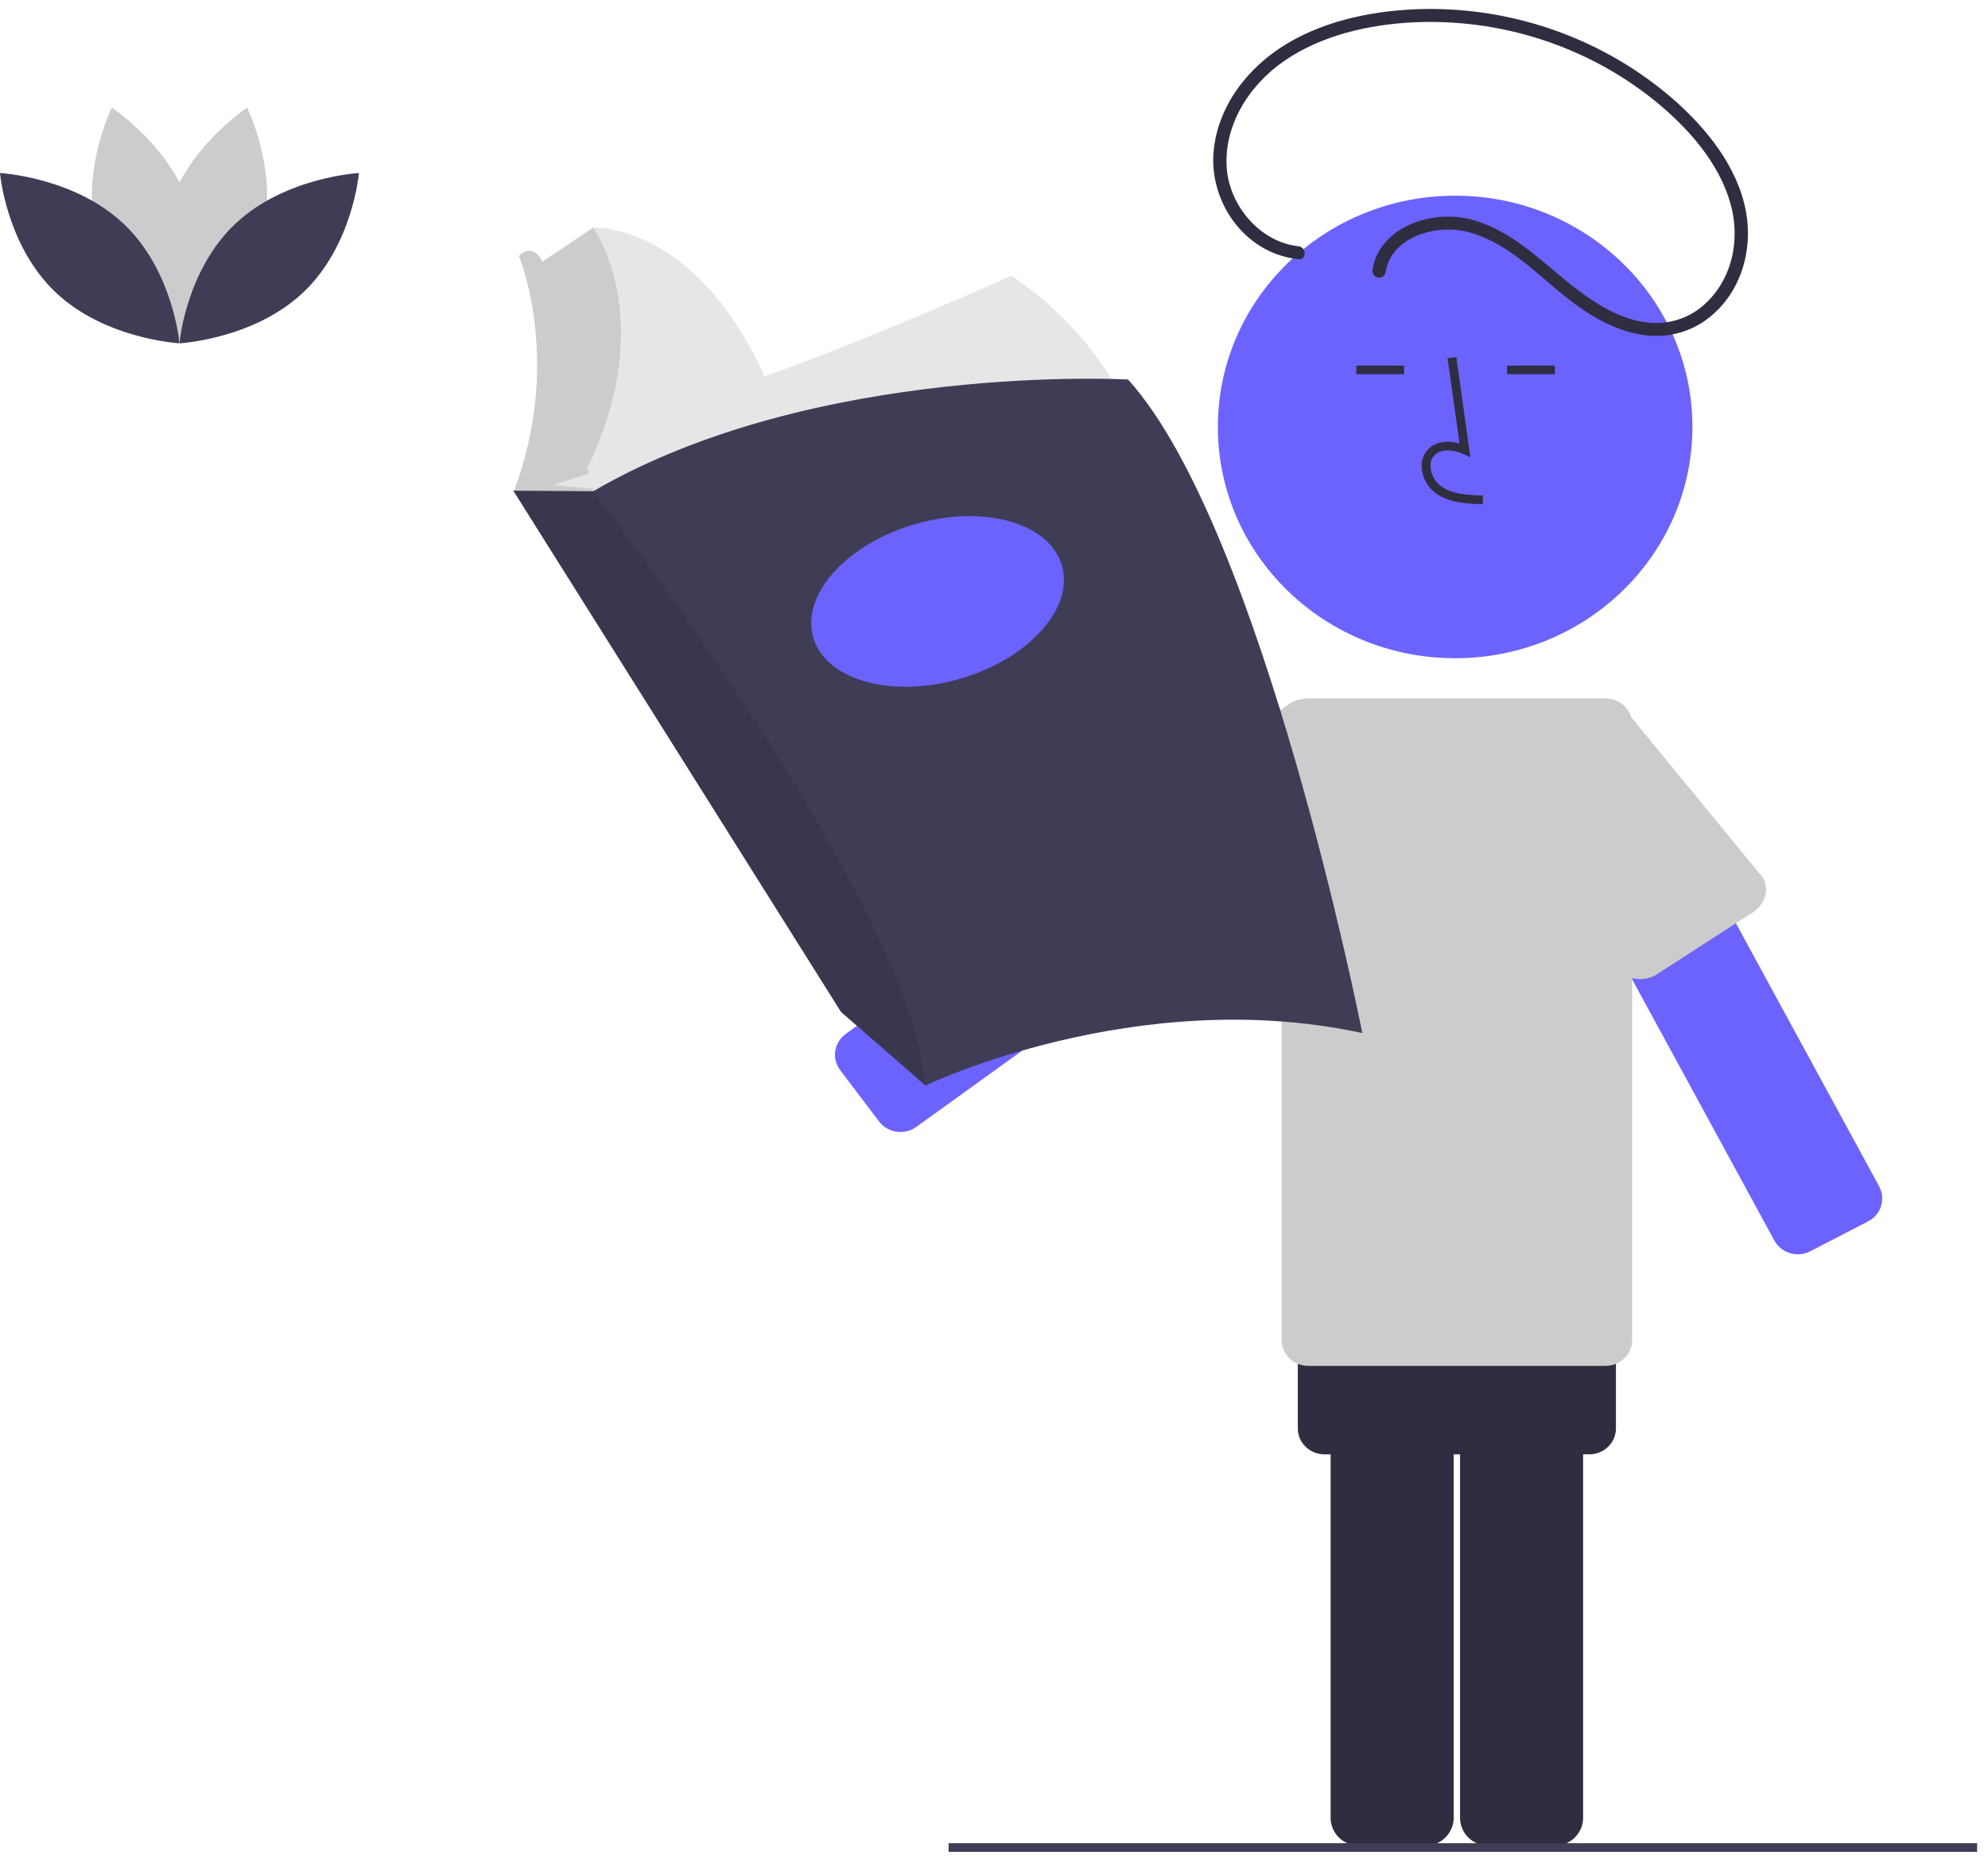
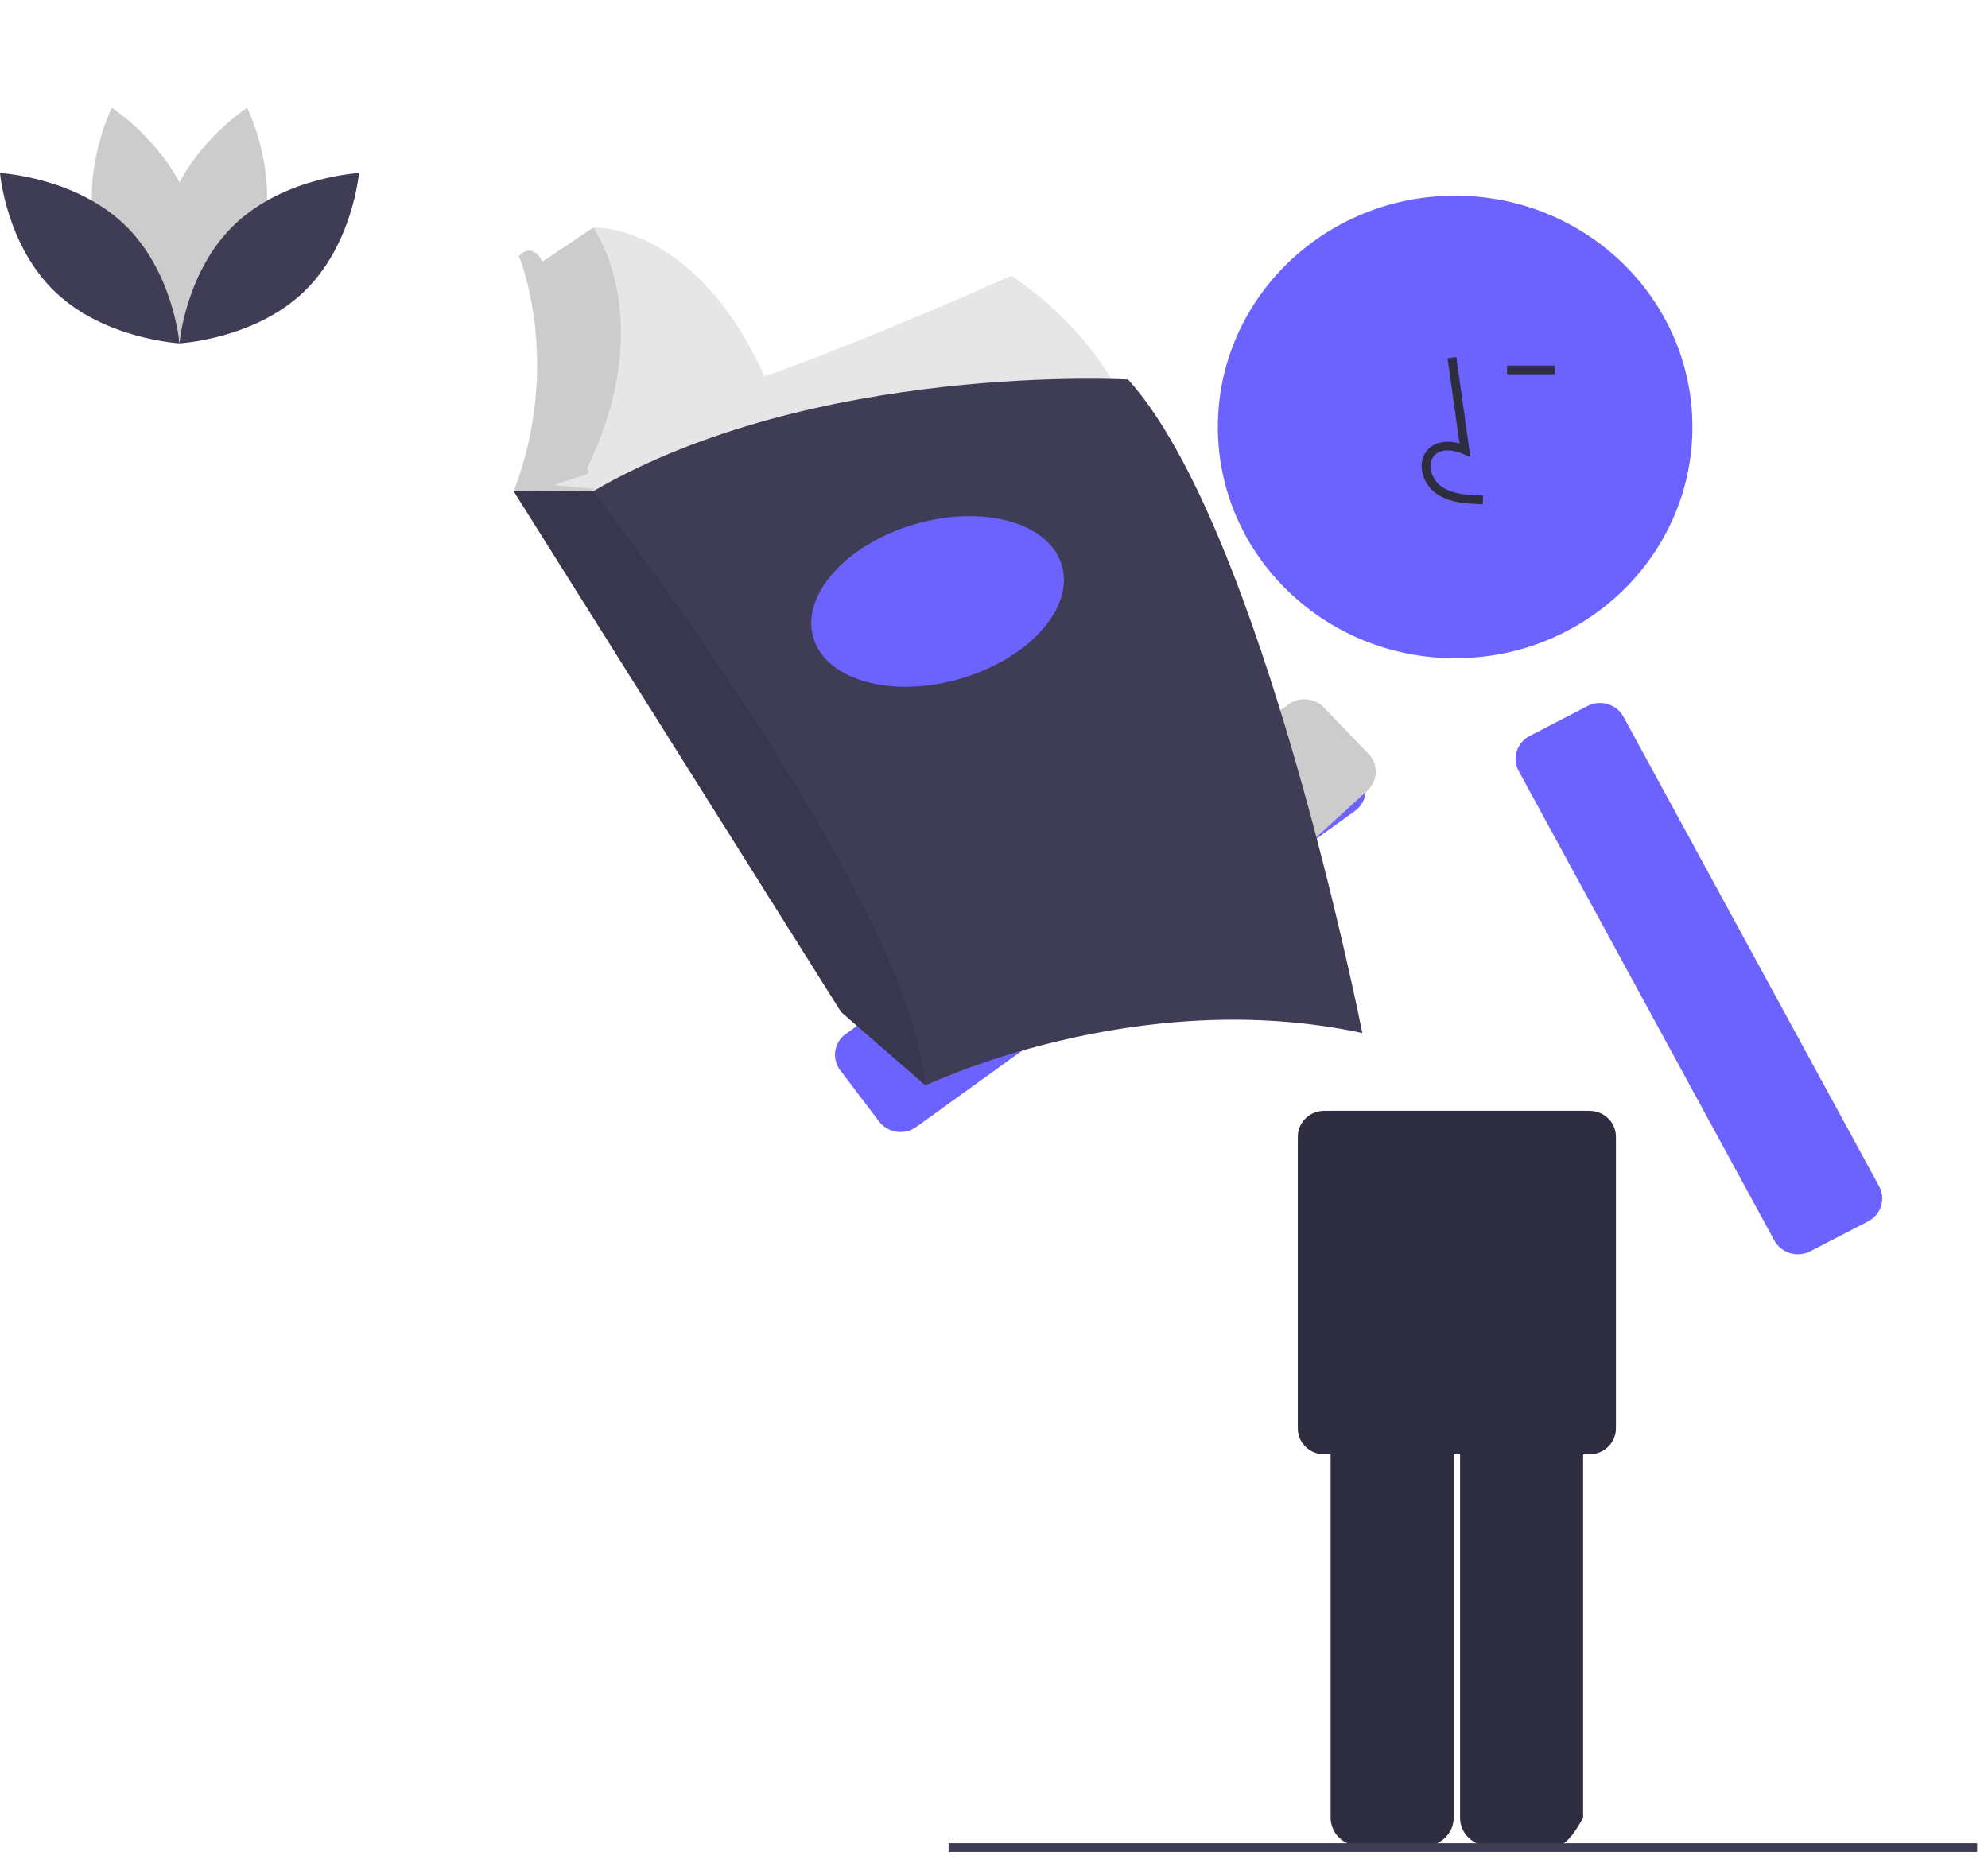
<svg xmlns="http://www.w3.org/2000/svg" width="99px" height="93px" viewBox="0 0 99 93" version="1.1">
  <title>vocab_feat</title>
  <g id="Page-1" stroke="none" stroke-width="1" fill="none" fill-rule="evenodd">
    <g id="vocab_feat" transform="translate(0, 0.446)" fill-rule="nonzero">
-       <path d="M72.709,90.085 L72.709,63.613 C72.709,63.242 72.86,62.887 73.129,62.624 C73.398,62.361 73.763,62.214 74.144,62.214 L77.402,62.214 C77.783,62.214 78.147,62.361 78.416,62.624 C78.685,62.887 78.837,63.242 78.837,63.613 L78.837,90.085 C78.837,90.456 78.685,90.812 78.416,91.074 C78.147,91.336 77.783,91.483 77.402,91.484 L74.144,91.484 C73.763,91.483 73.398,91.336 73.129,91.074 C72.86,90.812 72.709,90.456 72.709,90.085 Z" id="Path" fill="#2F2E41" />
+       <path d="M72.709,90.085 L72.709,63.613 C72.709,63.242 72.86,62.887 73.129,62.624 C73.398,62.361 73.763,62.214 74.144,62.214 L77.402,62.214 C77.783,62.214 78.147,62.361 78.416,62.624 C78.685,62.887 78.837,63.242 78.837,63.613 L78.837,90.085 C78.147,91.336 77.783,91.483 77.402,91.484 L74.144,91.484 C73.763,91.483 73.398,91.336 73.129,91.074 C72.86,90.812 72.709,90.456 72.709,90.085 Z" id="Path" fill="#2F2E41" />
      <path d="M66.263,90.085 L66.263,63.613 C66.264,63.242 66.415,62.887 66.684,62.624 C66.953,62.361 67.318,62.214 67.698,62.214 L70.957,62.214 C71.338,62.214 71.702,62.361 71.971,62.624 C72.24,62.887 72.392,63.242 72.392,63.613 L72.392,90.085 C72.392,90.456 72.24,90.812 71.971,91.074 C71.702,91.336 71.338,91.483 70.957,91.484 L67.698,91.484 C67.318,91.483 66.953,91.336 66.684,91.074 C66.415,90.812 66.264,90.456 66.263,90.085 Z" id="Path" fill="#2F2E41" />
      <path d="M79.147,54.873 L65.954,54.873 C65.222,54.873 64.629,55.451 64.629,56.164 L64.629,70.691 C64.629,71.404 65.222,71.983 65.954,71.983 L79.147,71.983 C79.879,71.983 80.472,71.404 80.472,70.691 L80.472,56.164 C80.472,55.451 79.879,54.873 79.147,54.873 Z" id="Path" fill="#2F2E41" />
      <path d="M50.37,13.282 C50.37,13.282 43.712,16.297 38.077,18.297 C34.581,10.603 29.543,10.891 29.543,10.891 L26.49,12.94 L27.04,16.015 L26.89,21.041 L26.089,23.676 L27.239,23.879 L27.888,23.993 L27.986,23.907 C27.824,24.533 27.758,25.179 27.791,25.823 L56.678,21.431 C56.678,21.431 55.677,16.893 50.37,13.282 Z" id="Path" fill="#E6E6E6" />
      <path d="M41.84,52.852 L43.777,55.407 C44.212,55.98 45.041,56.102 45.629,55.677 L67.47,39.944 C68.059,39.52 68.183,38.712 67.748,38.138 L65.812,35.584 C65.377,35.01 64.548,34.889 63.959,35.313 L42.118,51.046 C41.53,51.471 41.405,52.279 41.84,52.852 Z" id="Path" fill="#6C63FF" />
      <path d="M79.056,34.716 L76.178,36.205 C75.532,36.539 75.286,37.321 75.629,37.951 L88.36,61.334 C88.703,61.964 89.505,62.204 90.151,61.87 L93.029,60.381 C93.676,60.047 93.921,59.265 93.579,58.635 L80.847,35.251 C80.505,34.622 79.703,34.382 79.056,34.716 Z" id="Path" fill="#6C63FF" />
-       <path d="M87.125,45.094 L82.425,48.132 C81.706,48.503 80.846,48.294 80.503,47.664 L75.311,38.128 C74.968,37.499 75.273,36.687 75.991,36.315 L79.191,34.66 C79.909,34.288 80.769,34.498 81.112,35.128 L87.805,43.281 C88.149,43.911 87.844,44.723 87.125,45.094 Z" id="Path" fill="#CCCCCC" />
      <path d="M55.091,42.301 L58.146,46.256 C58.387,46.505 58.719,46.652 59.07,46.663 C59.421,46.674 59.763,46.548 60.019,46.314 L68.094,38.926 C68.35,38.691 68.5,38.367 68.511,38.025 C68.522,37.683 68.394,37.35 68.153,37.101 L65.923,34.785 C65.683,34.535 65.35,34.389 64.999,34.378 C64.648,34.367 64.307,34.493 64.051,34.727 L55.15,40.476 C54.894,40.71 54.744,41.034 54.733,41.376 C54.722,41.718 54.85,42.051 55.091,42.301 Z" id="Path" fill="#CCCCCC" />
-       <path d="M79.953,34.336 L65.147,34.336 C64.416,34.336 63.823,34.914 63.823,35.627 L63.823,66.287 C63.823,67 64.416,67.578 65.147,67.578 L79.953,67.578 C80.685,67.578 81.278,67 81.278,66.287 L81.278,35.627 C81.278,34.914 80.685,34.336 79.953,34.336 Z" id="Path" fill="#CCCCCC" />
      <path d="M72.464,32.335 C78.99,32.335 84.28,27.178 84.28,20.817 C84.28,14.457 78.99,9.3 72.464,9.3 C65.938,9.3 60.648,14.457 60.648,20.817 C60.648,27.178 65.938,32.335 72.464,32.335 Z" id="Path" fill="#6C63FF" />
      <path d="M73.841,24.663 C73.111,24.643 72.202,24.618 71.503,24.12 C71.295,23.966 71.124,23.769 71.001,23.543 C70.879,23.317 70.81,23.068 70.797,22.813 C70.784,22.632 70.815,22.451 70.886,22.283 C70.957,22.115 71.067,21.966 71.207,21.846 C71.573,21.546 72.106,21.474 72.682,21.64 L72.086,17.395 L72.523,17.336 L73.224,22.327 L72.858,22.163 C72.435,21.974 71.854,21.878 71.492,22.175 C71.404,22.253 71.335,22.35 71.291,22.458 C71.246,22.566 71.228,22.682 71.238,22.798 C71.249,22.988 71.301,23.173 71.392,23.341 C71.483,23.509 71.609,23.656 71.764,23.773 C72.308,24.16 73.032,24.21 73.853,24.232 L73.841,24.663 Z" id="Path" fill="#2F2E41" />
-       <polygon id="Path" fill="#2F2E41" points="69.922 17.761 67.544 17.761 67.544 18.191 69.922 18.191" />
      <polygon id="Path" fill="#2F2E41" points="77.429 17.761 75.051 17.761 75.051 18.191 77.429 18.191" />
-       <path d="M64.658,11.818 C62.743,11.605 61.26,9.816 61.097,8.001 C60.903,5.842 62.193,3.792 63.963,2.581 C65.813,1.314 68.119,0.785 70.35,0.668 C74.701,0.457 78.978,1.831 82.348,4.523 C84.02,5.876 85.581,7.6 86.173,9.682 C86.687,11.491 86.269,13.539 84.777,14.806 C84.407,15.116 83.976,15.348 83.51,15.488 C83.045,15.628 82.554,15.672 82.07,15.618 C80.912,15.501 79.844,14.907 78.919,14.252 C77.121,12.977 75.644,11.202 73.453,10.536 C71.846,10.047 69.761,10.477 68.779,11.893 C68.556,12.217 68.412,12.587 68.357,12.973 C68.336,13.056 68.349,13.143 68.392,13.216 C68.435,13.29 68.505,13.345 68.588,13.37 C68.673,13.393 68.763,13.381 68.839,13.339 C68.915,13.297 68.972,13.227 68.995,13.145 C69.253,11.361 71.503,10.695 73.083,11.103 C75.385,11.697 76.931,13.699 78.82,14.972 C79.813,15.641 80.942,16.176 82.16,16.272 C83.21,16.352 84.253,16.04 85.075,15.399 C86.689,14.157 87.306,12.02 86.949,10.097 C86.536,7.869 84.998,5.96 83.311,4.482 C79.889,1.518 75.448,-0.081 70.871,0.003 C68.537,0.055 66.101,0.525 64.09,1.728 C62.139,2.894 60.632,4.846 60.434,7.115 C60.261,9.111 61.36,11.2 63.247,12.075 C63.692,12.28 64.169,12.411 64.658,12.463 C65.081,12.51 65.077,11.864 64.658,11.818 Z" id="Path" fill="#2F2E41" />
      <path d="M27.866,23.603 L29.268,23.164 C29.418,22.883 29.144,23.063 29.275,22.79 C32.821,15.416 29.544,10.891 29.544,10.891 L27.008,12.593 C27.002,12.579 26.997,12.564 26.99,12.55 C26.99,12.55 26.54,11.574 25.839,12.306 C25.839,12.306 28.042,17.528 25.589,24.018 L28.442,25.287 L29.543,24.018 L29.569,23.896 L27.597,23.721 L27.866,23.603 Z" id="Path" fill="#CCCCCC" />
      <path d="M67.842,51.003 C56.578,48.563 46.09,53.614 46.09,53.614 L46.061,53.589 L41.884,49.954 L25.563,23.993 L29.543,24.018 C40.608,17.576 56.177,18.455 56.177,18.455 C62.886,25.872 67.842,51.003 67.842,51.003 Z" id="Path" fill="#3F3D56" />
      <path d="M46.061,53.589 L41.884,49.954 L25.563,23.993 L29.543,24.018 C29.543,24.018 45.407,44.439 46.061,53.589 Z" id="Path" fill="#000000" opacity="0.1" />
      <path d="M47.894,33.333 C51.304,32.314 53.529,29.775 52.865,27.662 C52.2,25.549 48.896,24.663 45.487,25.682 C42.077,26.702 39.851,29.241 40.516,31.354 C41.181,33.466 44.484,34.353 47.894,33.333 Z" id="Path" fill="#6C63FF" />
      <path d="M13.028,11.406 C12.129,14.647 9.048,16.654 9.048,16.654 C9.048,16.654 7.426,13.407 8.325,10.166 C9.225,6.925 12.305,4.918 12.305,4.918 C12.305,4.918 13.928,8.165 13.028,11.406 Z" id="Path" fill="#CCCCCC" />
      <path d="M4.846,11.406 C5.746,14.647 8.826,16.654 8.826,16.654 C8.826,16.654 10.449,13.407 9.549,10.166 C8.65,6.925 5.569,4.918 5.569,4.918 C5.569,4.918 3.947,8.165 4.846,11.406 Z" id="Path" fill="#CCCCCC" />
      <path d="M6.168,10.71 C8.636,13.051 8.937,16.651 8.937,16.651 C8.937,16.651 5.237,16.454 2.769,14.113 C0.301,11.771 0,8.171 0,8.171 C0,8.171 3.7,8.368 6.168,10.71 Z" id="Path" fill="#3F3D56" />
      <path d="M11.707,10.71 C9.239,13.051 8.937,16.651 8.937,16.651 C8.937,16.651 12.637,16.454 15.105,14.113 C17.573,11.771 17.875,8.171 17.875,8.171 C17.875,8.171 14.175,8.368 11.707,10.71 Z" id="Path" fill="#3F3D56" />
      <polygon id="Path" fill="#3F3D56" points="98.458 91.35 47.238 91.35 47.238 91.78 98.458 91.78" />
    </g>
  </g>
</svg>